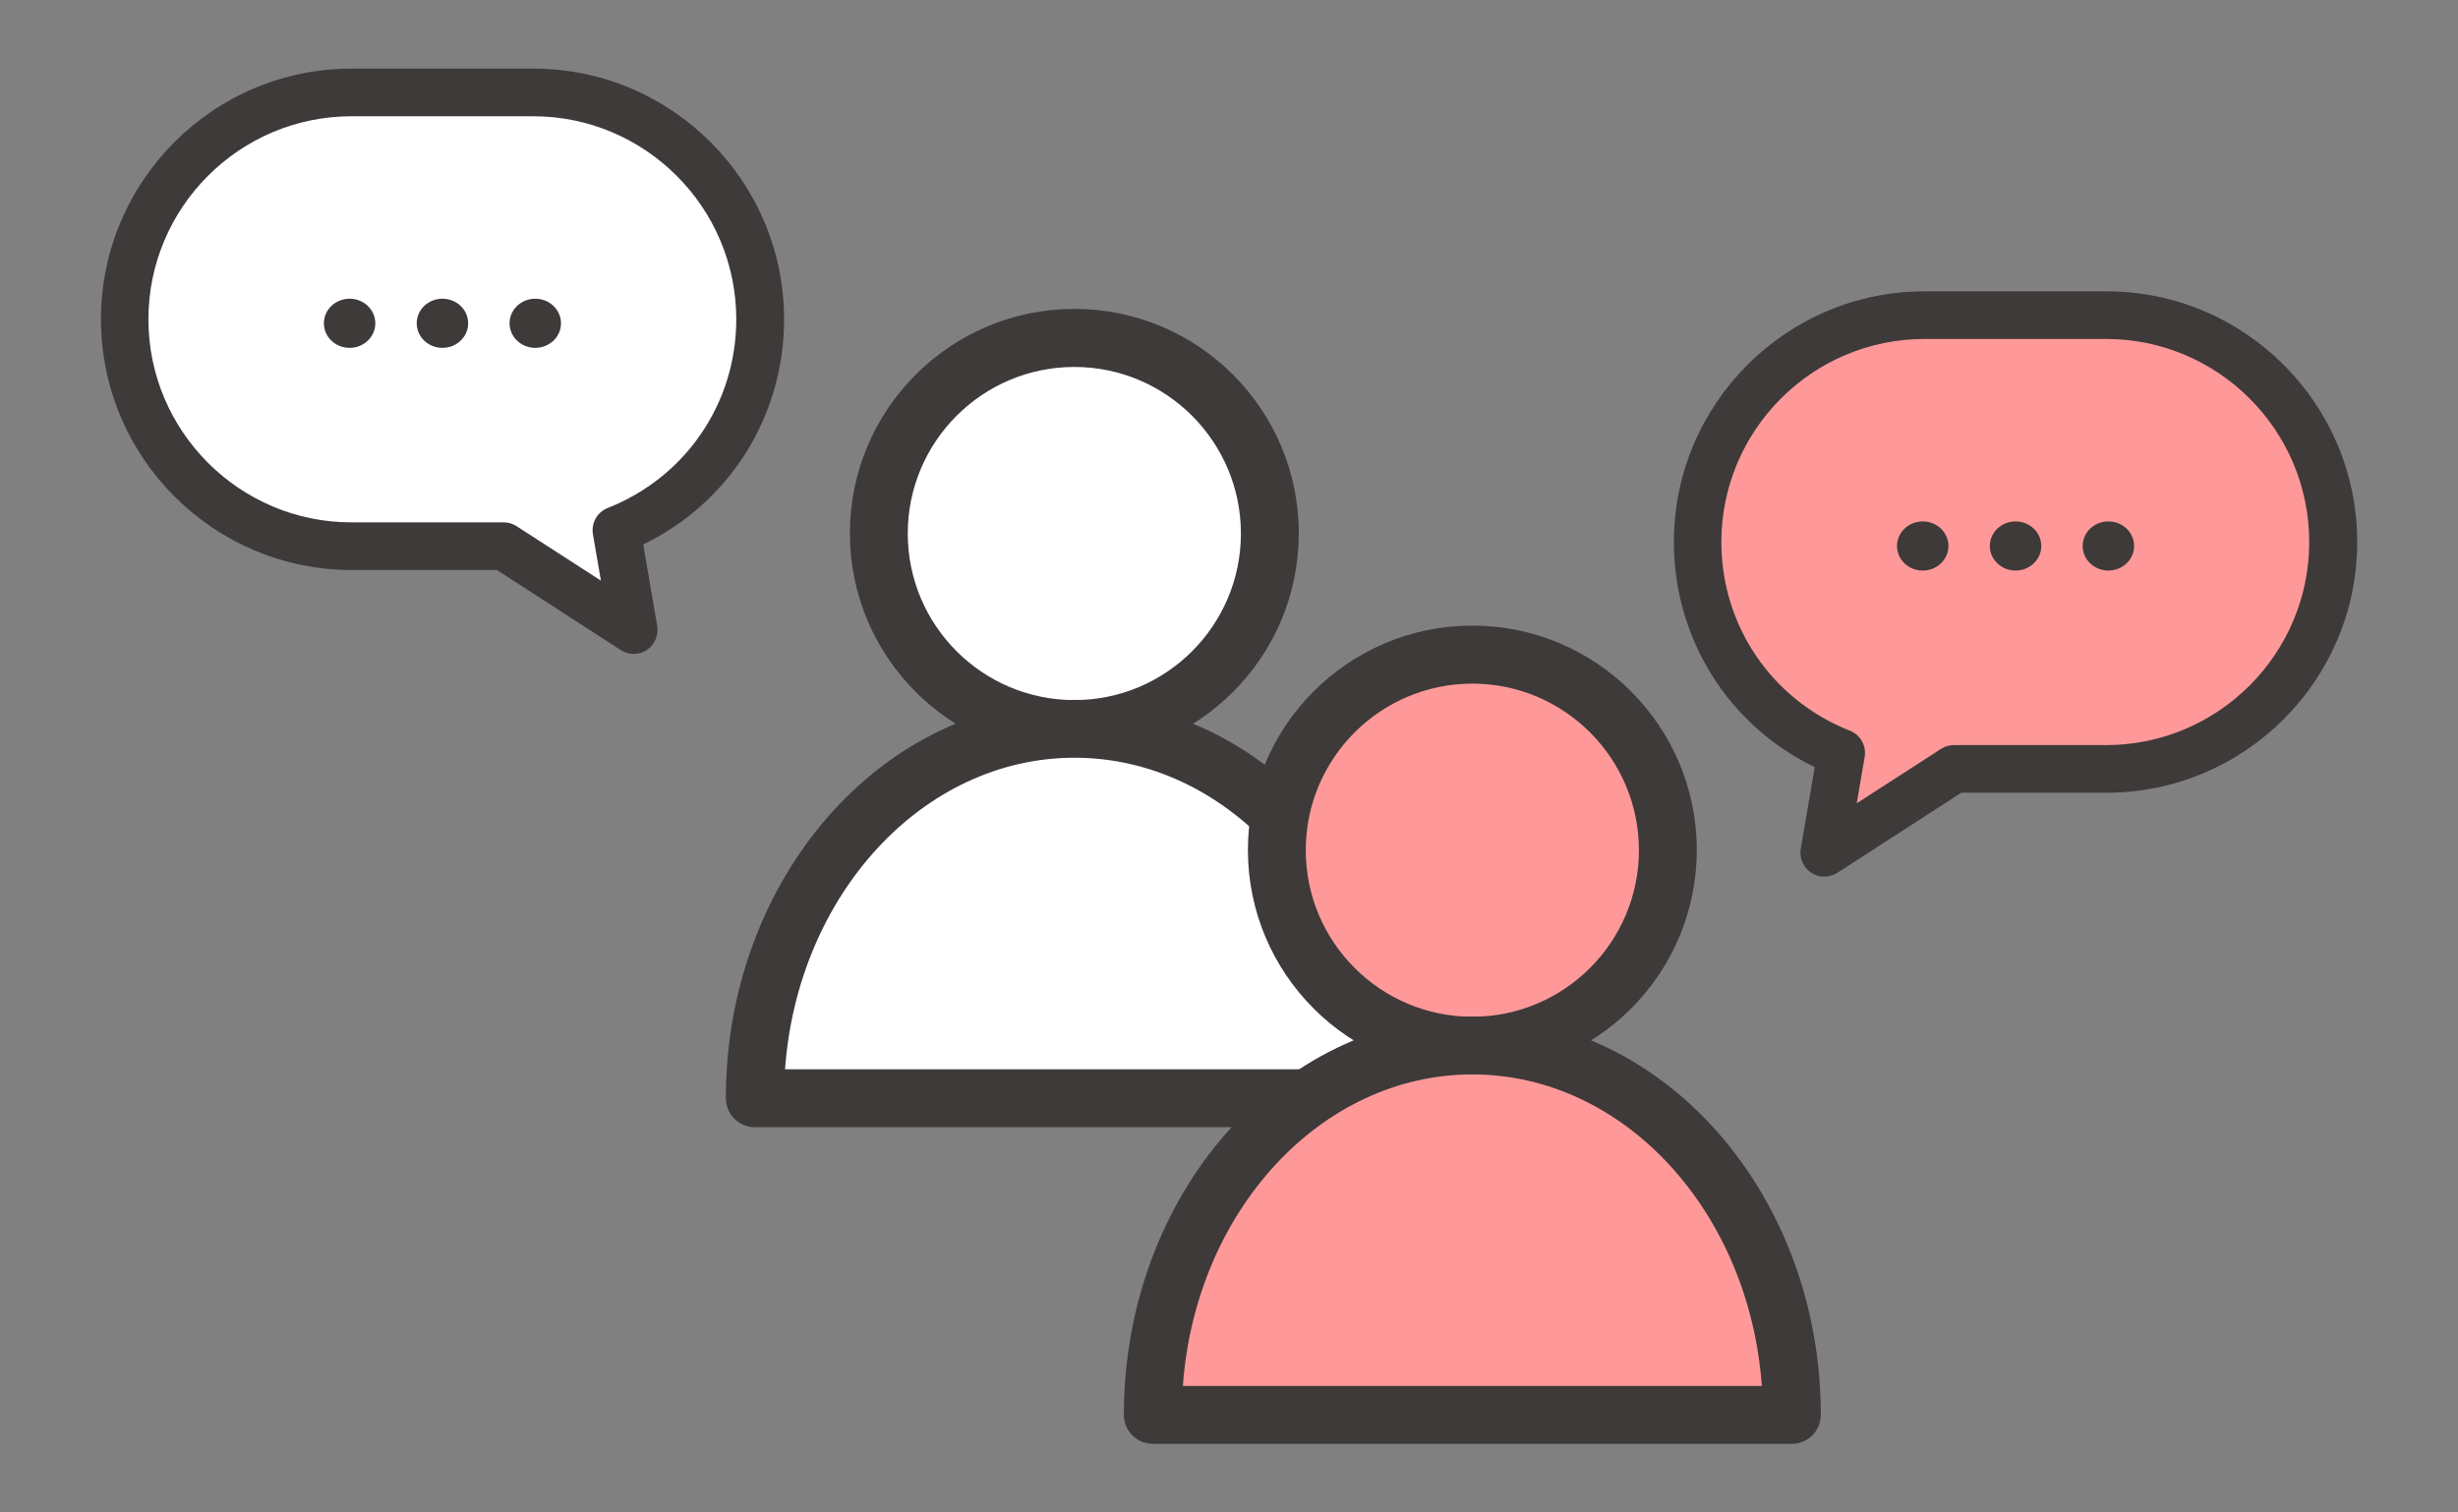
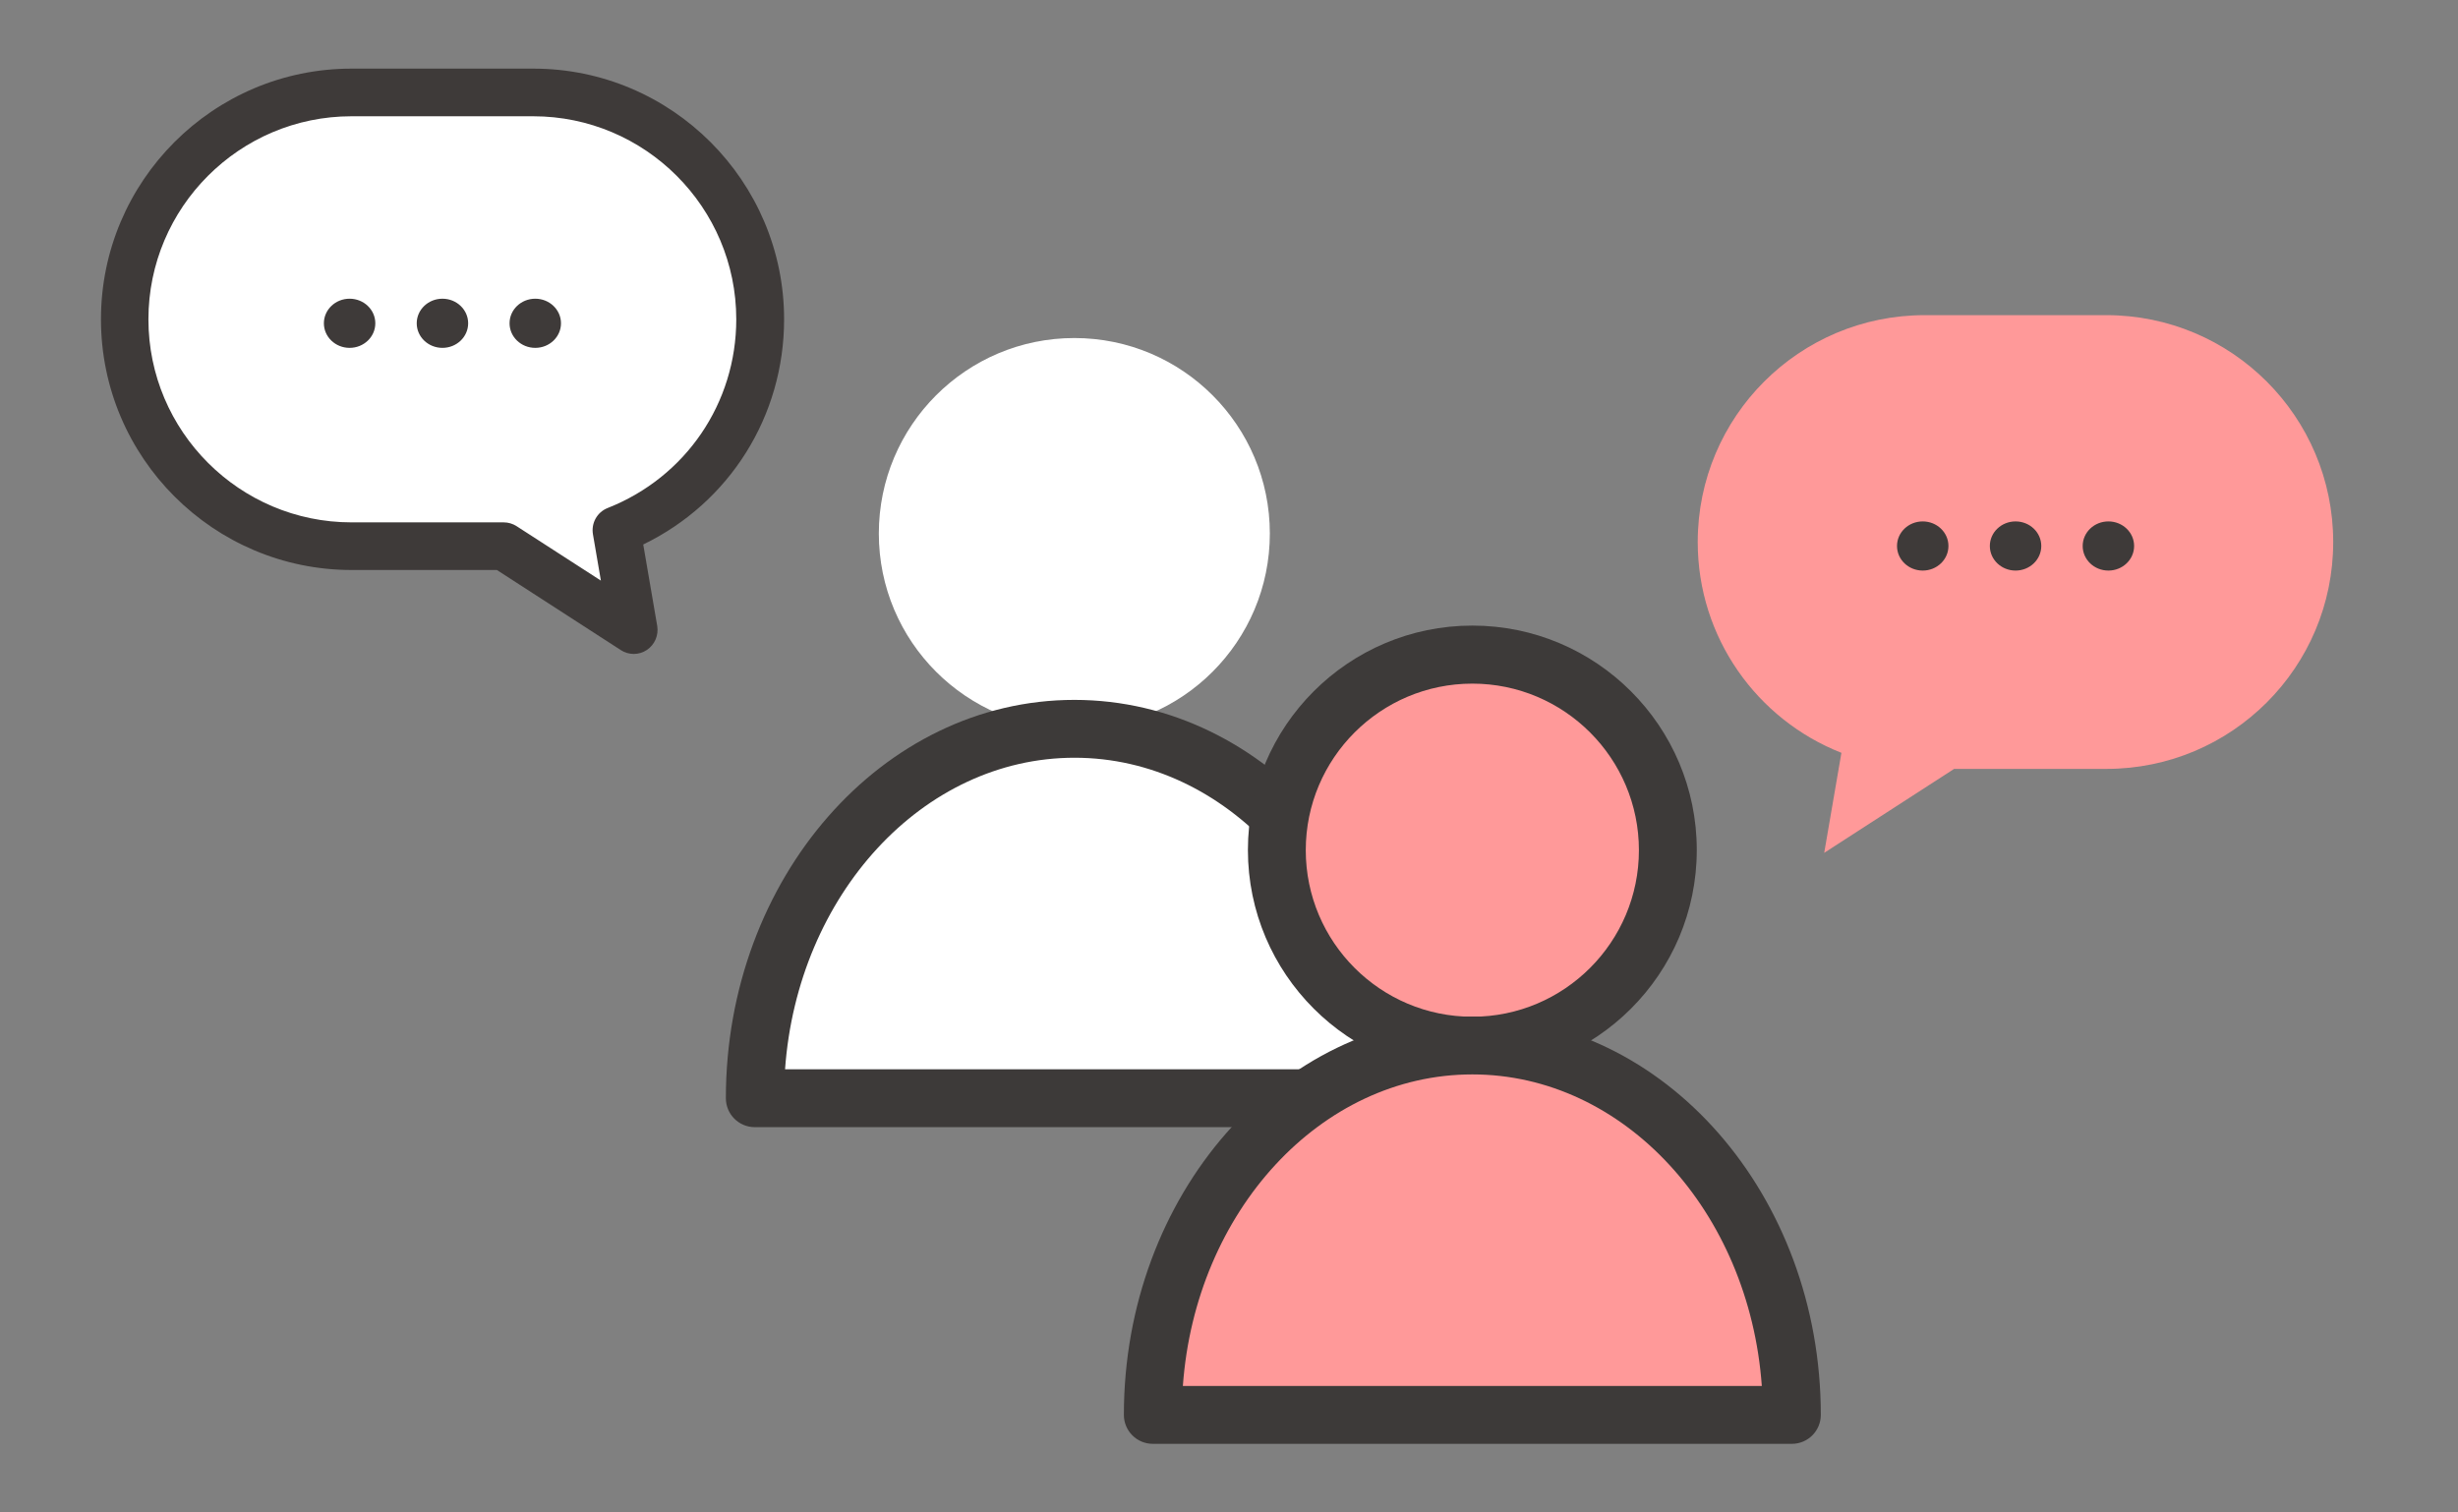
<svg xmlns="http://www.w3.org/2000/svg" id="_レイヤー_2" data-name="レイヤー 2" viewBox="0 0 130 80">
  <rect x="0" y="0" width="130" height="80" fill="#808080" stroke="none" />
  <defs>
    <style>
      .cls-1 {
        opacity: 0;
      }

      .cls-1, .cls-2, .cls-3, .cls-4, .cls-5 {
        stroke-width: 0px;
      }

      .cls-1, .cls-5 {
        fill: #fff;
      }

      .cls-2 {
        fill: #3d3a39;
      }

      .cls-3 {
        fill: #f99;
      }

      .cls-4 {
        fill: #3e3a39;
      }
    </style>
  </defs>
  <g id="_レイヤー_1-2" data-name="レイヤー 1">
    <g>
      <rect class="cls-1" width="130" height="80" />
      <g>
        <g>
          <g>
            <g>
              <circle class="cls-5" cx="56.82" cy="28.22" r="10.34" />
-               <path class="cls-2" d="M56.82,40.08c-6.54,0-11.87-5.32-11.87-11.87s5.32-11.87,11.87-11.87,11.87,5.32,11.87,11.87-5.32,11.87-11.87,11.87ZM56.82,19.41c-4.86,0-8.81,3.95-8.81,8.81s3.95,8.81,8.81,8.81,8.81-3.95,8.81-8.81-3.95-8.81-8.81-8.81Z" />
            </g>
            <g>
              <path class="cls-5" d="M39.92,58.09c0-10.79,7.57-19.54,16.9-19.54s16.9,8.75,16.9,19.54h-33.8Z" />
              <path class="cls-2" d="M73.72,59.62h-33.8c-.85,0-1.53-.69-1.53-1.53,0-11.62,8.27-21.07,18.43-21.07s18.43,9.45,18.43,21.07c0,.84-.68,1.53-1.53,1.53ZM41.51,56.56h30.63c-.66-9.22-7.28-16.48-15.31-16.48s-14.65,7.26-15.31,16.48Z" />
            </g>
          </g>
          <g>
            <g>
              <circle class="cls-3" cx="77.87" cy="44.97" r="10.34" />
              <path class="cls-2" d="M77.87,56.83c-6.54,0-11.87-5.32-11.87-11.87s5.32-11.87,11.87-11.87,11.87,5.32,11.87,11.87-5.32,11.87-11.87,11.87ZM77.87,36.16c-4.86,0-8.81,3.95-8.81,8.81s3.95,8.81,8.81,8.81,8.81-3.95,8.81-8.81-3.95-8.81-8.81-8.81Z" />
            </g>
            <g>
              <path class="cls-3" d="M60.97,74.84c0-10.79,7.57-19.54,16.9-19.54s16.9,8.75,16.9,19.54h-33.8Z" />
              <path class="cls-2" d="M94.77,76.37h-33.8c-.85,0-1.53-.69-1.53-1.53,0-11.62,8.27-21.07,18.43-21.07s18.43,9.45,18.43,21.07c0,.84-.68,1.53-1.53,1.53ZM62.55,73.31h30.63c-.66-9.22-7.28-16.48-15.31-16.48s-14.65,7.26-15.31,16.48Z" />
            </g>
          </g>
        </g>
        <g>
          <g>
            <path class="cls-3" d="M111.41,16.67h-9.62c-6.63,0-12,5.37-12,12h0c0,5.07,3.15,9.4,7.6,11.15l-.91,5.29,6.87-4.44h8.05c6.63,0,12-5.37,12-12h0c0-6.63-5.37-12-12-12Z" />
-             <path class="cls-4" d="M96.48,46.37c-.24,0-.48-.07-.69-.21-.42-.28-.63-.77-.55-1.27l.74-4.31c-4.56-2.21-7.45-6.78-7.45-11.91,0-7.31,5.95-13.26,13.26-13.26h9.62c7.31,0,13.26,5.95,13.26,13.26s-5.95,13.26-13.26,13.26h-7.68l-6.56,4.24c-.21.13-.45.2-.68.2ZM101.78,17.93c-5.92,0-10.74,4.82-10.74,10.74,0,4.43,2.67,8.35,6.8,9.98.56.22.88.8.78,1.39l-.42,2.45,4.46-2.88c.2-.13.44-.2.68-.2h8.05c5.92,0,10.74-4.82,10.74-10.74s-4.82-10.74-10.74-10.74h-9.62Z" />
          </g>
          <g>
            <path class="cls-4" d="M103.05,28.88c0,.72-.61,1.3-1.36,1.3s-1.36-.58-1.36-1.3.61-1.3,1.36-1.3,1.36.58,1.36,1.3Z" />
            <path class="cls-4" d="M107.96,28.88c0,.72-.61,1.3-1.36,1.3s-1.36-.58-1.36-1.3.61-1.3,1.36-1.3,1.36.58,1.36,1.3Z" />
            <path class="cls-4" d="M112.87,28.88c0,.72-.61,1.3-1.36,1.3s-1.36-.58-1.36-1.3.61-1.3,1.36-1.3,1.36.58,1.36,1.3Z" />
          </g>
        </g>
        <g>
          <g>
            <path class="cls-5" d="M18.59,4.89h9.62c6.63,0,12,5.37,12,12h0c0,5.07-3.15,9.4-7.6,11.15l.91,5.29-6.87-4.44h-8.05c-6.63,0-12-5.37-12-12h0c0-6.63,5.37-12,12-12Z" />
            <path class="cls-4" d="M33.52,34.59c-.24,0-.48-.07-.68-.2l-6.56-4.24h-7.68c-7.31,0-13.26-5.95-13.26-13.26S11.28,3.63,18.59,3.63h9.62c7.31,0,13.26,5.95,13.26,13.26,0,5.13-2.89,9.7-7.45,11.91l.74,4.31c.08.49-.13.99-.55,1.27-.21.14-.45.21-.69.21ZM18.59,6.15c-5.92,0-10.74,4.82-10.74,10.74s4.82,10.74,10.74,10.74h8.05c.24,0,.48.07.68.2l4.46,2.88-.42-2.45c-.1-.59.22-1.17.78-1.39,4.13-1.63,6.8-5.55,6.8-9.98,0-5.92-4.82-10.74-10.74-10.74h-9.62Z" />
          </g>
          <g>
            <path class="cls-4" d="M26.95,17.1c0,.72.61,1.3,1.36,1.3s1.36-.58,1.36-1.3-.61-1.3-1.36-1.3-1.36.58-1.36,1.3Z" />
            <path class="cls-4" d="M22.04,17.1c0,.72.61,1.3,1.36,1.3s1.36-.58,1.36-1.3-.61-1.3-1.36-1.3-1.36.58-1.36,1.3Z" />
            <path class="cls-4" d="M17.13,17.1c0,.72.61,1.3,1.36,1.3s1.36-.58,1.36-1.3-.61-1.3-1.36-1.3-1.36.58-1.36,1.3Z" />
          </g>
        </g>
      </g>
    </g>
  </g>
</svg>